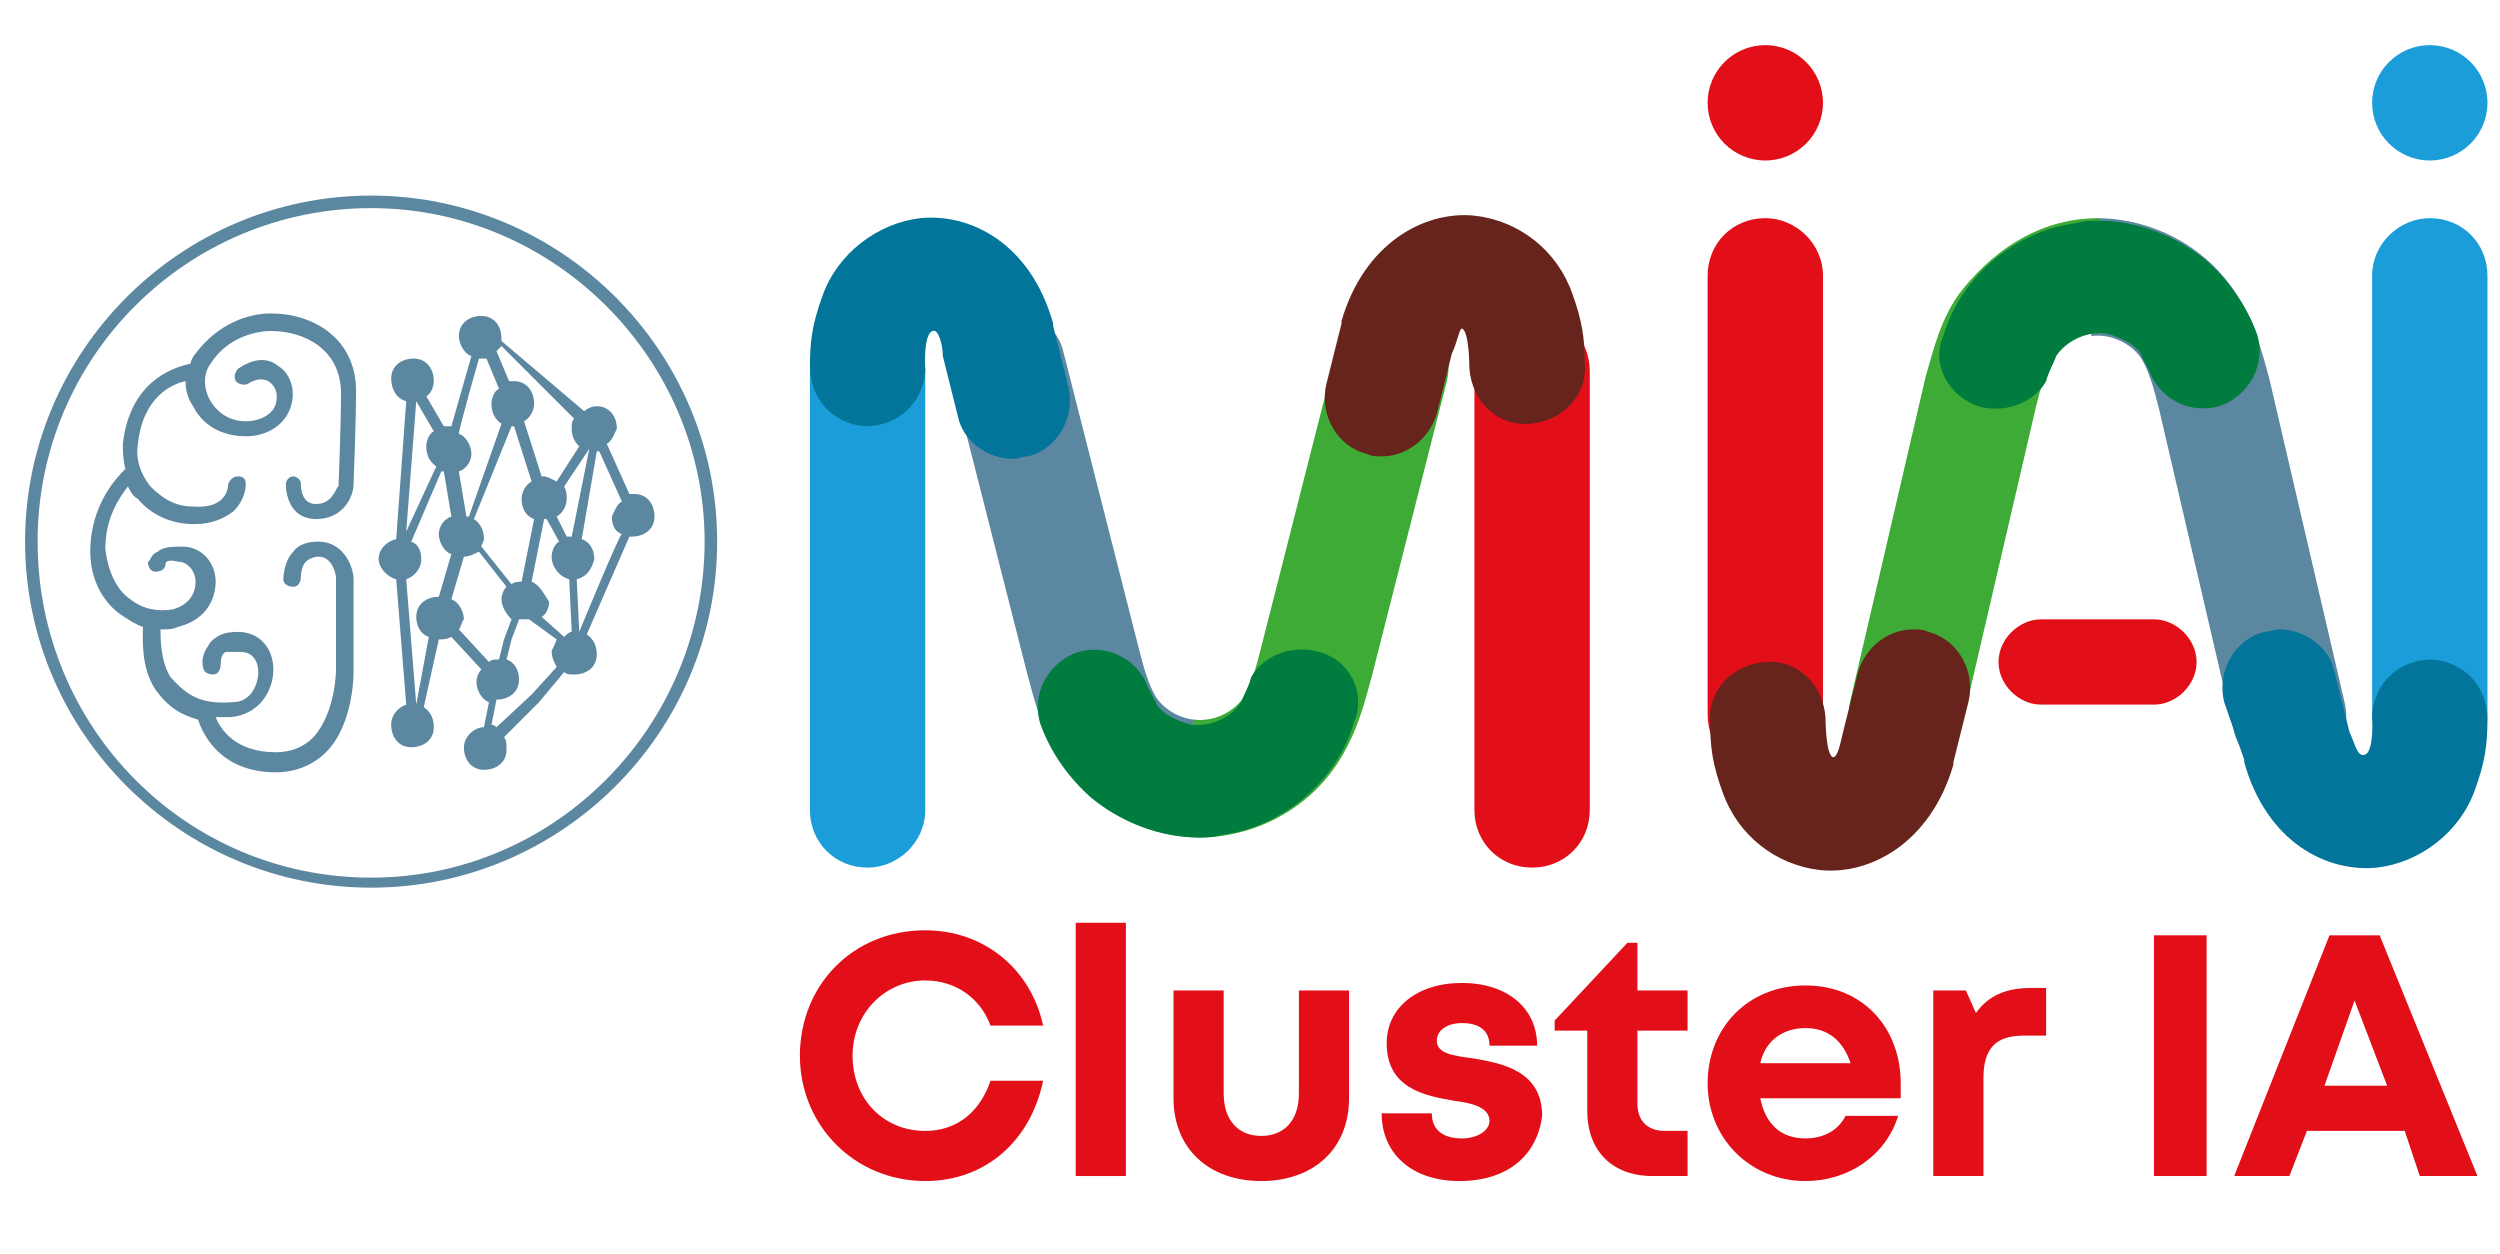
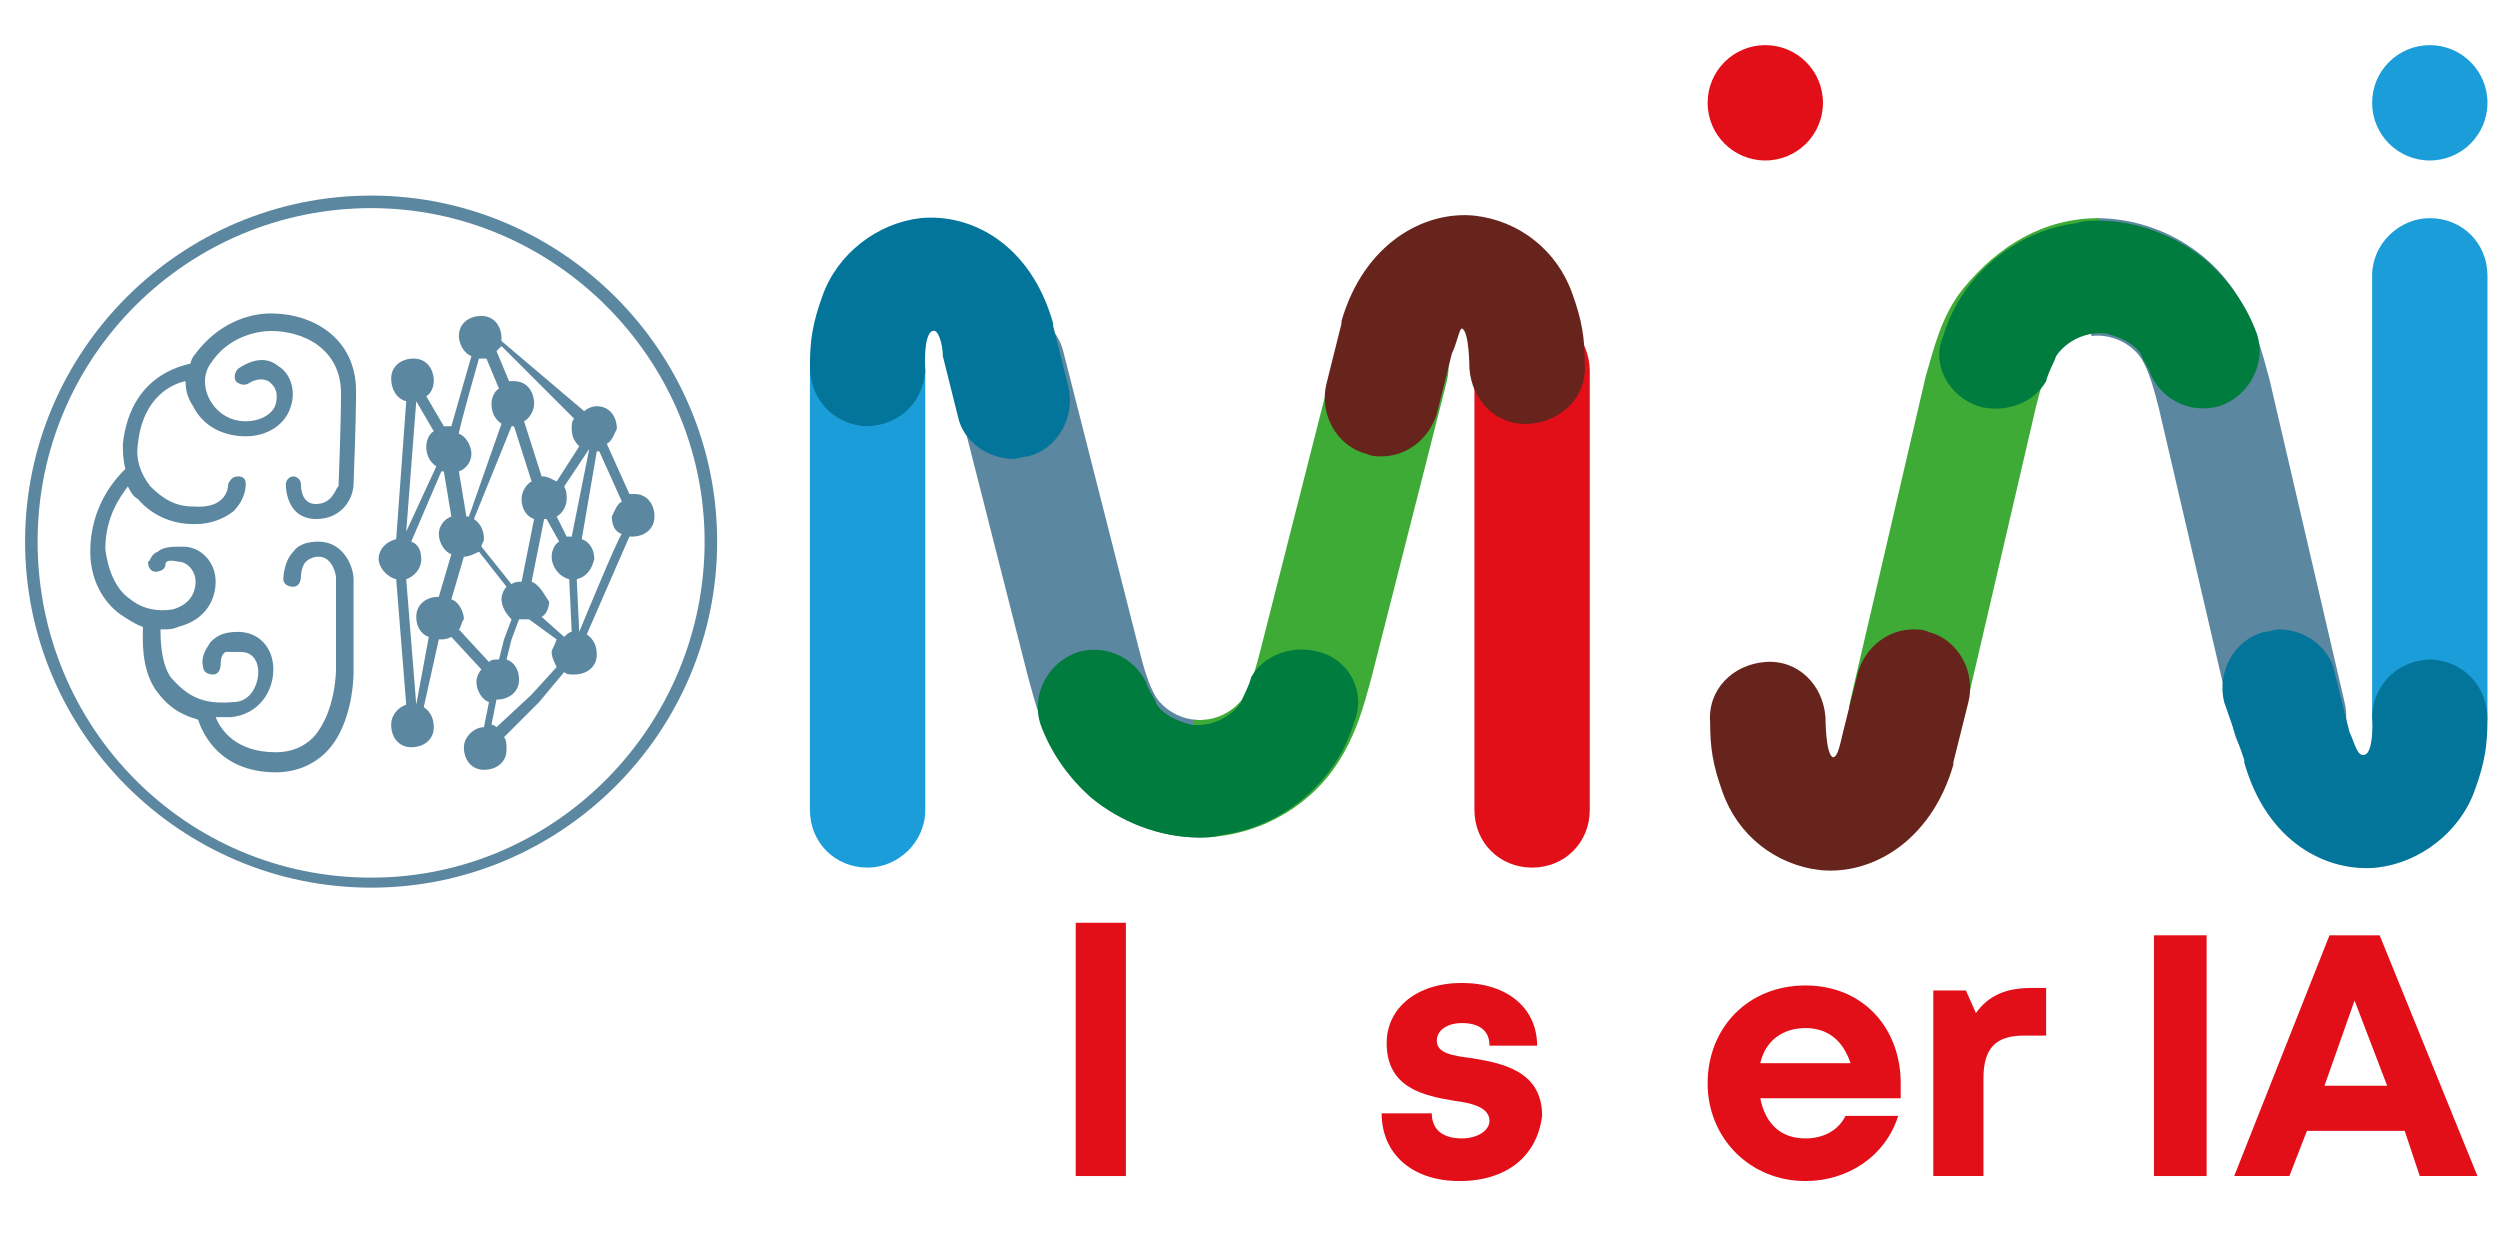
<svg xmlns="http://www.w3.org/2000/svg" version="1.1" id="Calque_1" x="0px" y="0px" viewBox="0 0 99.7 50" style="enable-background:new 0 0 99.7 50;" xml:space="preserve">
  <style type="text/css">
	.st0{fill:#E20E18;}
	.st1{fill:#5C87A0;}
	.st2{fill:#1B9DD9;}
	.st3{fill:#03759A;}
	.st4{fill:#3EAB37;}
	.st5{fill:#007C3E;}
	.st6{fill:#67241C;}
</style>
  <circle class="st0" cx="70.4" cy="4.1" r="2.3" />
  <path class="st1" d="M47.9,33.4c-2.2,0-4.3-1.1-5.5-2.9c-0.8-1.2-1.1-2.4-1.4-3.5l-3-11.8c-0.3-1.2,0.4-2.5,1.6-2.8s2.5,0.4,2.8,1.6  l3,11.8c0.2,0.8,0.4,1.5,0.7,2c0.4,0.6,1.2,1,2,0.9" />
  <g>
    <path class="st2" d="M34.6,34.6c-1.3,0-2.3-1-2.3-2.3V14.8c0-1.3,1-2.3,2.3-2.3s2.3,1,2.3,2.3v17.5C36.9,33.6,35.8,34.6,34.6,34.6z   " />
    <path class="st3" d="M37.2,13.2c-0.4,0.1-0.3,1.6-0.3,1.6c-0.1,1.3-1.1,2.2-2.4,2.2c-1.3-0.1-2.2-1.1-2.2-2.4c0-1,0.1-1.7,0.5-2.8   c0.6-1.7,2.2-2.9,3.9-3.1c2-0.2,4.4,1,5.3,4.2l0,0.1l0.6,2.4c0.3,1.2-0.4,2.5-1.6,2.8c-0.2,0-0.4,0.1-0.6,0.1c-1,0-2-0.7-2.2-1.7   l-0.6-2.4C37.6,13.7,37.4,13.1,37.2,13.2L37.2,13.2z M37.2,13.2L37.2,13.2z" />
  </g>
  <path class="st4" d="M47.8,33.4c2.2,0,4.3-1.1,5.5-2.9c0.8-1.2,1.1-2.4,1.4-3.5l3-11.8c0.3-1.2-0.4-2.5-1.6-2.8s-2.5,0.4-2.8,1.6  l-3,11.8c-0.2,0.8-0.4,1.5-0.7,2c-0.4,0.6-1.2,1-2,0.9" />
  <path class="st5" d="M52.6,26c-1-0.3-2.2,0.1-2.7,1c-0.1,0.4-0.3,0.7-0.4,1c-0.4,0.6-1.2,1-2,0.9c-0.4-0.1-0.9-0.3-1.2-0.6  c-0.1-0.1-0.2-0.2-0.2-0.3c-0.1-0.2-0.3-0.5-0.4-0.8c-0.5-1-1.6-1.5-2.7-1.2c-1.2,0.4-1.9,1.7-1.5,2.9c0.4,1.1,1.1,2.1,2,2.9  c1.2,1,2.8,1.6,4.3,1.6c0.3,0,0.6,0,0.9-0.1c2.4-0.3,4.6-2.1,5.3-4.5C54.5,27.6,53.8,26.3,52.6,26L52.6,26z" />
  <g>
    <path class="st0" d="M61.1,34.6c1.3,0,2.3-1,2.3-2.3V14.8c0-1.3-1-2.3-2.3-2.3c-1.3,0-2.3,1-2.3,2.3v17.5   C58.8,33.6,59.8,34.6,61.1,34.6z" />
    <path class="st6" d="M57.9,14.1l-0.6,2.4c-0.3,1-1.2,1.7-2.2,1.7c-0.2,0-0.4,0-0.6-0.1c-1.2-0.3-1.9-1.6-1.6-2.8l0.6-2.4l0-0.1   c0.9-3.1,3.3-4.4,5.3-4.2c1.8,0.2,3.3,1.4,3.9,3.1c0.4,1.1,0.5,1.8,0.5,2.8c0.1,1.3-0.9,2.3-2.2,2.4c-1.3,0.1-2.3-0.9-2.4-2.2   c0,0,0-1.5-0.3-1.6C58.2,13.1,58.1,13.7,57.9,14.1L57.9,14.1z M58.5,13.2L58.5,13.2z" />
  </g>
  <g>
    <path class="st1" d="M83.6,8.7c2.2,0,4.3,1.1,5.5,2.9c0.8,1.2,1.1,2.4,1.4,3.5l3,12.9c0.3,1.2-0.4,2.5-1.6,2.8   c-1.2,0.3-2.5-0.4-2.8-1.6l-3-12.9c-0.2-0.8-0.4-1.5-0.7-2c-0.4-0.6-1.2-1-2-0.9" />
    <g>
      <path class="st2" d="M96.9,8.7c1.3,0,2.3,1,2.3,2.3v17.5c0,1.3-1,2.3-2.3,2.3s-2.3-1-2.3-2.3V11C94.6,9.7,95.7,8.7,96.9,8.7z" />
      <path class="st3" d="M94.3,30.1c0.4-0.1,0.3-1.6,0.3-1.6c0.1-1.3,1.1-2.2,2.4-2.2c1.3,0.1,2.2,1.1,2.2,2.4c0,1-0.1,1.7-0.5,2.8    c-0.6,1.7-2.2,2.9-3.9,3.1c-2,0.2-4.4-1-5.3-4.2l0-0.1L88.7,28c-0.3-1.2,0.4-2.5,1.6-2.8c0.2,0,0.4-0.1,0.6-0.1c1,0,2,0.7,2.2,1.7    l0.6,2.4C93.9,29.6,94,30.2,94.3,30.1L94.3,30.1z M94.3,30L94.3,30z" />
    </g>
    <path class="st4" d="M83.7,8.7c-2.2,0-4,1.1-5.4,2.8c-0.9,1.1-1.2,2.5-1.5,3.5l-3,12.9c-0.3,1.2,0.4,2.5,1.6,2.8   c1.2,0.3,2.5-0.4,2.8-1.6l3-12.9c0.2-0.8,0.4-1.5,0.7-2c0.4-0.6,1.2-1,2-0.9" />
    <path class="st5" d="M78.9,16.2c1,0.3,2.2-0.1,2.7-1c0.1-0.4,0.3-0.7,0.4-1c0.4-0.6,1.2-1,2-0.9c0.4,0.1,0.9,0.3,1.2,0.6   c0.1,0.1,0.2,0.2,0.2,0.3c0.1,0.2,0.3,0.5,0.4,0.8c0.5,1,1.6,1.5,2.7,1.2c1.2-0.4,1.9-1.7,1.5-2.9c-0.4-1.1-1.1-2.1-2-2.9   c-1.2-1-2.8-1.6-4.3-1.6c-0.3,0-0.6,0-0.9,0.1c-2.4,0.3-4.6,2.1-5.3,4.5C77,14.5,77.7,15.8,78.9,16.2L78.9,16.2z" />
    <g>
-       <path class="st0" d="M70.4,8.7c-1.3,0-2.3,1-2.3,2.3v17.5c0,1.3,1,2.3,2.3,2.3s2.3-1,2.3-2.3V11C72.7,9.7,71.6,8.7,70.4,8.7z" />
      <path class="st6" d="M73.5,29.2l0.6-2.4c0.3-1,1.2-1.7,2.2-1.7c0.2,0,0.4,0,0.6,0.1c1.2,0.3,1.9,1.6,1.6,2.8l-0.6,2.4l0,0.1    c-0.9,3.1-3.3,4.4-5.3,4.2c-1.8-0.2-3.3-1.4-3.9-3.1c-0.4-1.1-0.5-1.8-0.5-2.8c-0.1-1.3,0.9-2.3,2.2-2.4c1.3-0.1,2.3,0.9,2.4,2.2    c0,0,0,1.5,0.3,1.6C73.3,30.2,73.4,29.6,73.5,29.2L73.5,29.2z M73,30L73,30z" />
    </g>
  </g>
-   <path class="st0" d="M81.4,24.7h4.5c0.9,0,1.7,0.8,1.7,1.7v0c0,0.9-0.8,1.7-1.7,1.7h-4.5c-0.9,0-1.7-0.8-1.7-1.7v0  C79.7,25.5,80.5,24.7,81.4,24.7z" />
  <circle class="st2" cx="96.9" cy="4.1" r="2.3" />
  <g>
    <path class="st1" d="M14.8,7.8C7.2,7.8,1,14,1,21.6s6.2,13.8,13.8,13.8s13.8-6.2,13.8-13.8S22.4,7.8,14.8,7.8z M14.8,35   C7.4,35,1.5,29,1.5,21.6s6-13.3,13.3-13.3s13.3,6,13.3,13.3S22.2,35,14.8,35L14.8,35z" />
    <g>
      <path class="st1" d="M15.8,23.1C15.8,23.1,15.9,23.1,15.8,23.1l0.4,5c-0.3,0.1-0.6,0.4-0.6,0.8c0,0.5,0.3,0.9,0.8,0.9    s0.9-0.3,0.9-0.8c0-0.3-0.1-0.6-0.4-0.8l0.6-2.7c0.2,0,0.3,0,0.5-0.1l1.2,1.3C19.1,26.8,19,27,19,27.2c0,0.3,0.2,0.7,0.5,0.8    l-0.2,1c-0.4,0-0.8,0.4-0.8,0.8c0,0.5,0.3,0.9,0.8,0.9c0.5,0,0.9-0.3,0.9-0.8c0-0.2,0-0.4-0.1-0.5l1.4-1.4l1-1.2    c0.1,0.1,0.2,0.1,0.4,0.1c0.5,0,0.9-0.3,0.9-0.8c0-0.3-0.1-0.6-0.4-0.8l1.7-3.9c0,0,0.1,0,0.1,0c0.5,0,0.9-0.3,0.9-0.8    c0-0.5-0.3-0.9-0.8-0.9c-0.1,0-0.2,0-0.2,0l-0.9-2c0.2-0.1,0.3-0.4,0.4-0.6c0-0.5-0.3-0.9-0.8-0.9c-0.2,0-0.4,0.1-0.5,0.2L20,13.6    c0,0,0,0,0-0.1c0-0.5-0.3-0.9-0.8-0.9c-0.5,0-0.9,0.3-0.9,0.8c0,0.3,0.2,0.7,0.5,0.8l-0.8,2.8c0,0,0,0,0,0c-0.1,0-0.2,0-0.3,0    L17,15.8c0.2-0.1,0.3-0.4,0.3-0.6c0-0.5-0.3-0.9-0.8-0.9c-0.5,0-0.9,0.3-0.9,0.8c0,0.4,0.2,0.8,0.6,0.9l-0.4,5.5    c-0.4,0.1-0.7,0.4-0.7,0.8C15.1,22.6,15.4,23,15.8,23.1 M19.9,26.3c-0.2,0-0.3,0-0.4,0.1l-1.2-1.3c0.1-0.1,0.1-0.3,0.2-0.4    c0-0.3-0.2-0.7-0.5-0.8l0.5-1.7c0,0,0,0,0,0c0.2,0,0.4-0.1,0.6-0.2l1.1,1.4c-0.1,0.1-0.2,0.3-0.2,0.5c0,0.3,0.2,0.6,0.4,0.8    l-0.3,0.8C20.1,25.5,19.9,26.3,19.9,26.3z M20.4,17c0,0,0.1,0,0.1,0l0.7,2.2c-0.2,0.1-0.4,0.4-0.4,0.7c0,0.4,0.2,0.7,0.5,0.8    l-0.5,2.5c-0.1,0-0.3,0-0.4,0.1l-1.2-1.5c0-0.1,0.1-0.2,0.1-0.3c0-0.3-0.1-0.6-0.4-0.8L20.4,17C20.3,17,20.3,17,20.4,17z     M21.2,23.2l0.5-2.5c0,0,0.1,0,0.1,0l0.5,0.9c-0.2,0.1-0.3,0.4-0.3,0.6c0,0.4,0.3,0.8,0.7,0.9l0.1,2.1c-0.1,0-0.2,0.1-0.3,0.2    l-0.9-0.8c0.2-0.1,0.3-0.4,0.3-0.6C21.7,23.7,21.5,23.3,21.2,23.2L21.2,23.2z M22.8,21.4c-0.1,0-0.1,0-0.2,0l-0.4-0.8    c0.2-0.1,0.4-0.4,0.4-0.7c0-0.2,0-0.3-0.1-0.5l1-1.5L22.8,21.4L22.8,21.4z M22.9,16.7c-0.1,0.1-0.1,0.2-0.1,0.4    c0,0.3,0.1,0.5,0.3,0.7l-0.9,1.4C22,19.1,21.8,19,21.7,19c0,0-0.1,0-0.1,0l-0.7-2.2c0.2-0.1,0.4-0.4,0.4-0.7    c0-0.5-0.3-0.9-0.8-0.9c-0.1,0-0.2,0-0.2,0l-0.5-1.2c0.1-0.1,0.1-0.1,0.2-0.2L22.9,16.7L22.9,16.7z M19.1,14.3    C19.1,14.3,19.1,14.3,19.1,14.3c0.1,0,0.2,0,0.3,0l0.5,1.2c-0.2,0.1-0.3,0.4-0.3,0.6c0,0.3,0.1,0.6,0.4,0.8l-1.3,3.7    c0,0,0,0-0.1,0c0,0,0,0,0,0l-0.3-1.8c0.3-0.1,0.5-0.4,0.5-0.7c0-0.3-0.2-0.7-0.5-0.8C18.3,17.1,19.1,14.3,19.1,14.3z M16.6,16    C16.7,16,16.7,16,16.6,16l0.7,1.2c-0.2,0.1-0.3,0.4-0.3,0.6c0,0.3,0.1,0.6,0.4,0.8l-1.2,2.6L16.6,16L16.6,16z M16.6,28.1l-0.4-5    c0.3-0.1,0.6-0.4,0.6-0.8c0-0.3-0.1-0.6-0.4-0.7l1.2-2.8c0,0,0.1,0,0.1,0c0,0,0,0,0,0l0.3,1.8c-0.3,0.1-0.5,0.4-0.5,0.7    c0,0.3,0.2,0.7,0.5,0.8l-0.5,1.7c0,0,0,0,0,0c-0.5,0-0.9,0.3-0.9,0.8c0,0.4,0.2,0.7,0.5,0.8L16.6,28.1    C16.6,28.1,16.6,28.1,16.6,28.1L16.6,28.1z M21.2,27.7l-1.4,1.3c0,0-0.1-0.1-0.2-0.1l0.2-1c0,0,0,0,0,0c0.5,0,0.9-0.3,0.9-0.8    c0-0.4-0.2-0.7-0.5-0.8l0.2-0.8l0.3-0.8c0,0,0,0,0.1,0c0.1,0,0.2,0,0.3,0l1.1,0.8C22.1,25.8,22,25.9,22,26c0,0.2,0.1,0.4,0.2,0.6    L21.2,27.7L21.2,27.7z M23.1,25.2C23.1,25.2,23,25.2,23.1,25.2L23,23.1c0.4-0.1,0.6-0.4,0.7-0.8c0-0.4-0.2-0.7-0.5-0.8l0.6-3.5    c0,0,0.1,0,0.1,0l0.9,2c-0.2,0.1-0.3,0.4-0.4,0.6c0,0.3,0.1,0.6,0.4,0.7C24.7,21.3,23.1,25.2,23.1,25.2z" />
      <path class="st1" d="M12.6,20.1c-0.6,0-0.6-0.7-0.6-0.8c0-0.2-0.2-0.3-0.3-0.3l0,0c-0.2,0-0.3,0.2-0.3,0.3c0,0.1,0,0.7,0.4,1.1    c0.2,0.2,0.5,0.3,0.8,0.3c1.1,0,1.5-0.9,1.5-1.4c0,0,0.1-2.5,0.1-3.7c0-2.1-1.7-3.1-3.4-3.1c-0.9,0-2.1,0.4-3,1.6    c-0.1,0.1-0.2,0.3-0.2,0.4c-0.4,0.1-2.4,0.5-2.7,3.2c0,0.3,0,0.6,0.1,1c-0.3,0.3-1.4,1.4-1.4,3.3c0,1.1,0.5,2,1.2,2.5    c0.3,0.2,0.6,0.4,0.9,0.5c0,0.4-0.1,1.6,0.5,2.5c0.5,0.7,1,1,1.7,1.2C8,29,8.6,30.8,11,30.8c0.8,0,1.5-0.3,2-0.8    c1.1-1.1,1.1-3.1,1.1-3.2v-3.7c0-0.5-0.4-1.5-1.4-1.5c-0.4,0-0.8,0.1-1,0.4c-0.4,0.4-0.4,1.1-0.4,1.1c0,0.2,0.2,0.3,0.4,0.3    c0.2,0,0.3-0.2,0.3-0.4c0,0,0-0.4,0.2-0.6c0.1-0.1,0.3-0.2,0.5-0.2c0.6,0,0.7,0.8,0.7,0.8v3.7c0,0,0,1.7-0.9,2.7    c-0.4,0.4-0.9,0.6-1.5,0.6c-1.6,0-2.2-0.9-2.4-1.4c0,0,0.1,0,0.1,0c0.2,0,0.3,0,0.5,0c1.1-0.1,1.7-1,1.7-1.9    c0-0.9-0.6-1.5-1.4-1.5l0,0c-0.5,0-0.8,0.1-1.1,0.4c-0.2,0.3-0.4,0.6-0.3,1c0,0.2,0.2,0.3,0.4,0.3c0.2,0,0.3-0.2,0.3-0.4    c0-0.1,0-0.4,0.2-0.5C9.1,26,9.3,26,9.6,26l0,0c0.5,0,0.7,0.4,0.7,0.8c0,0.5-0.3,1.2-1,1.2c-1.2,0.1-1.8-0.2-2.5-1    c-0.4-0.6-0.4-1.6-0.4-1.9c0,0,0.1,0,0.1,0c0.2,0,0.4,0,0.6-0.1c1.2-0.3,1.5-1.2,1.5-1.8c0-0.8-0.6-1.4-1.3-1.4    c-0.4,0-0.8,0-1,0.2C6,22.1,6,22.4,5.9,22.4c0,0.2,0.1,0.4,0.3,0.4s0.4-0.1,0.4-0.3c0-0.1,0.1-0.2,0.5-0.1c0.4,0,0.7,0.4,0.7,0.8    c0,0.4-0.2,0.9-0.9,1.1c-0.6,0.1-1.2,0-1.7-0.4c-0.6-0.4-0.9-1.2-1-2c0-1.3,0.6-2.1,0.9-2.5c0.1,0.2,0.2,0.4,0.4,0.5    c0.5,0.6,1.3,1,2.2,1c0,0,0.1,0,0.1,0c0.6,0,1.1-0.2,1.5-0.5c0.5-0.5,0.5-1,0.5-1.1c0-0.2-0.1-0.3-0.3-0.3c-0.2,0-0.3,0.1-0.4,0.3    c0,0.2-0.1,1-1.4,0.9c-0.7,0-1.2-0.3-1.7-0.8c-0.4-0.5-0.6-1.1-0.5-1.7c0.2-1.9,1.4-2.4,1.9-2.5c0,0.4,0.1,0.7,0.3,1    c0.4,0.8,1.2,1.2,2.1,1.2c0.9,0,1.6-0.5,1.8-1.2c0.2-0.6,0-1.3-0.5-1.6c-0.6-0.5-1.3-0.1-1.6,0.1c-0.1,0.1-0.2,0.3-0.1,0.5    c0.1,0.1,0.3,0.2,0.5,0.1c0,0,0.4-0.3,0.8-0.1c0.3,0.2,0.4,0.5,0.3,0.9c-0.1,0.4-0.6,0.7-1.2,0.7c-0.6,0-1.1-0.3-1.4-0.8    c-0.3-0.5-0.3-1.1,0-1.5c0.7-1.1,1.9-1.3,2.4-1.3c1.3,0,2.8,0.7,2.8,2.5c0,1.2-0.1,3.7-0.1,3.7C13.4,19.4,13.3,20.1,12.6,20.1    L12.6,20.1z" />
    </g>
  </g>
  <g>
-     <path class="st0" d="M36.9,47.1c-2.8,0-5-2.2-5-5c0-2.8,2.1-5,5-5c2.3,0,4.2,1.5,4.7,3.8h-2.1c-0.4-1.1-1.4-1.8-2.6-1.8   c-1.6,0-2.9,1.3-2.9,3c0,1.7,1.2,3,2.9,3c1.3,0,2.2-0.8,2.6-2h2.1C41.1,45.5,39.3,47.1,36.9,47.1L36.9,47.1L36.9,47.1z" />
    <path class="st0" d="M42.9,36.8h2v10.1h-2V36.8z" />
-     <path class="st0" d="M46.8,43.8v-4.3h2v4.1c0,1.1,0.6,1.7,1.5,1.7c0.9,0,1.5-0.6,1.5-1.7v-4.1h2v4.3c0,2-1.4,3.3-3.5,3.3   S46.8,45.8,46.8,43.8L46.8,43.8z" />
    <path class="st0" d="M58.2,47.1c-1.9,0-3.1-1.1-3.1-2.7h2c0,0.7,0.5,1,1.2,1c0.6,0,1.1-0.3,1.1-0.7c0-0.5-0.6-0.7-1.4-0.8   c-1.2-0.2-2.7-0.5-2.7-2.3c0-1.4,1.2-2.4,3-2.4s3,1,3,2.5h-1.9c0-0.6-0.4-0.9-1.1-0.9c-0.6,0-1,0.3-1,0.7c0,0.5,0.6,0.6,1.4,0.7   c1.2,0.2,2.8,0.5,2.8,2.3C61.3,46.1,60.1,47.1,58.2,47.1L58.2,47.1L58.2,47.1z" />
-     <path class="st0" d="M67.3,45.1v1.8h-1.4c-1.6,0-2.6-1-2.6-2.6v-3.2h-1.3v-0.4l2.9-3.1h0.4v1.9h2v1.6h-2V44c0,0.7,0.4,1.1,1.1,1.1   L67.3,45.1L67.3,45.1z" />
    <path class="st0" d="M75.8,43.2c0,0.2,0,0.4,0,0.6h-5.6c0.2,1,0.8,1.6,1.8,1.6c0.7,0,1.3-0.3,1.6-0.9h2.1c-0.5,1.6-2,2.6-3.7,2.6   c-2.2,0-3.9-1.7-3.9-3.9c0-2.2,1.6-3.9,3.9-3.9S75.8,41,75.8,43.2L75.8,43.2L75.8,43.2z M70.2,42.4h3.6c-0.3-0.9-0.9-1.4-1.8-1.4   S70.4,41.5,70.2,42.4z" />
    <path class="st0" d="M81.6,39.4v1.9h-0.9c-1.1,0-1.6,0.5-1.6,1.7v3.9h-2v-7.4h1.3l0.4,0.9c0.5-0.7,1.2-1,2.2-1L81.6,39.4L81.6,39.4   z" />
    <path class="st0" d="M85.9,37.3h2.1v9.6h-2.1V37.3z" />
    <path class="st0" d="M95.9,45.1H92l-0.7,1.8h-2.2l3.8-9.6h2l3.9,9.6h-2.3L95.9,45.1z M92.7,43.3h2.5l-1.3-3.4L92.7,43.3z" />
  </g>
</svg>